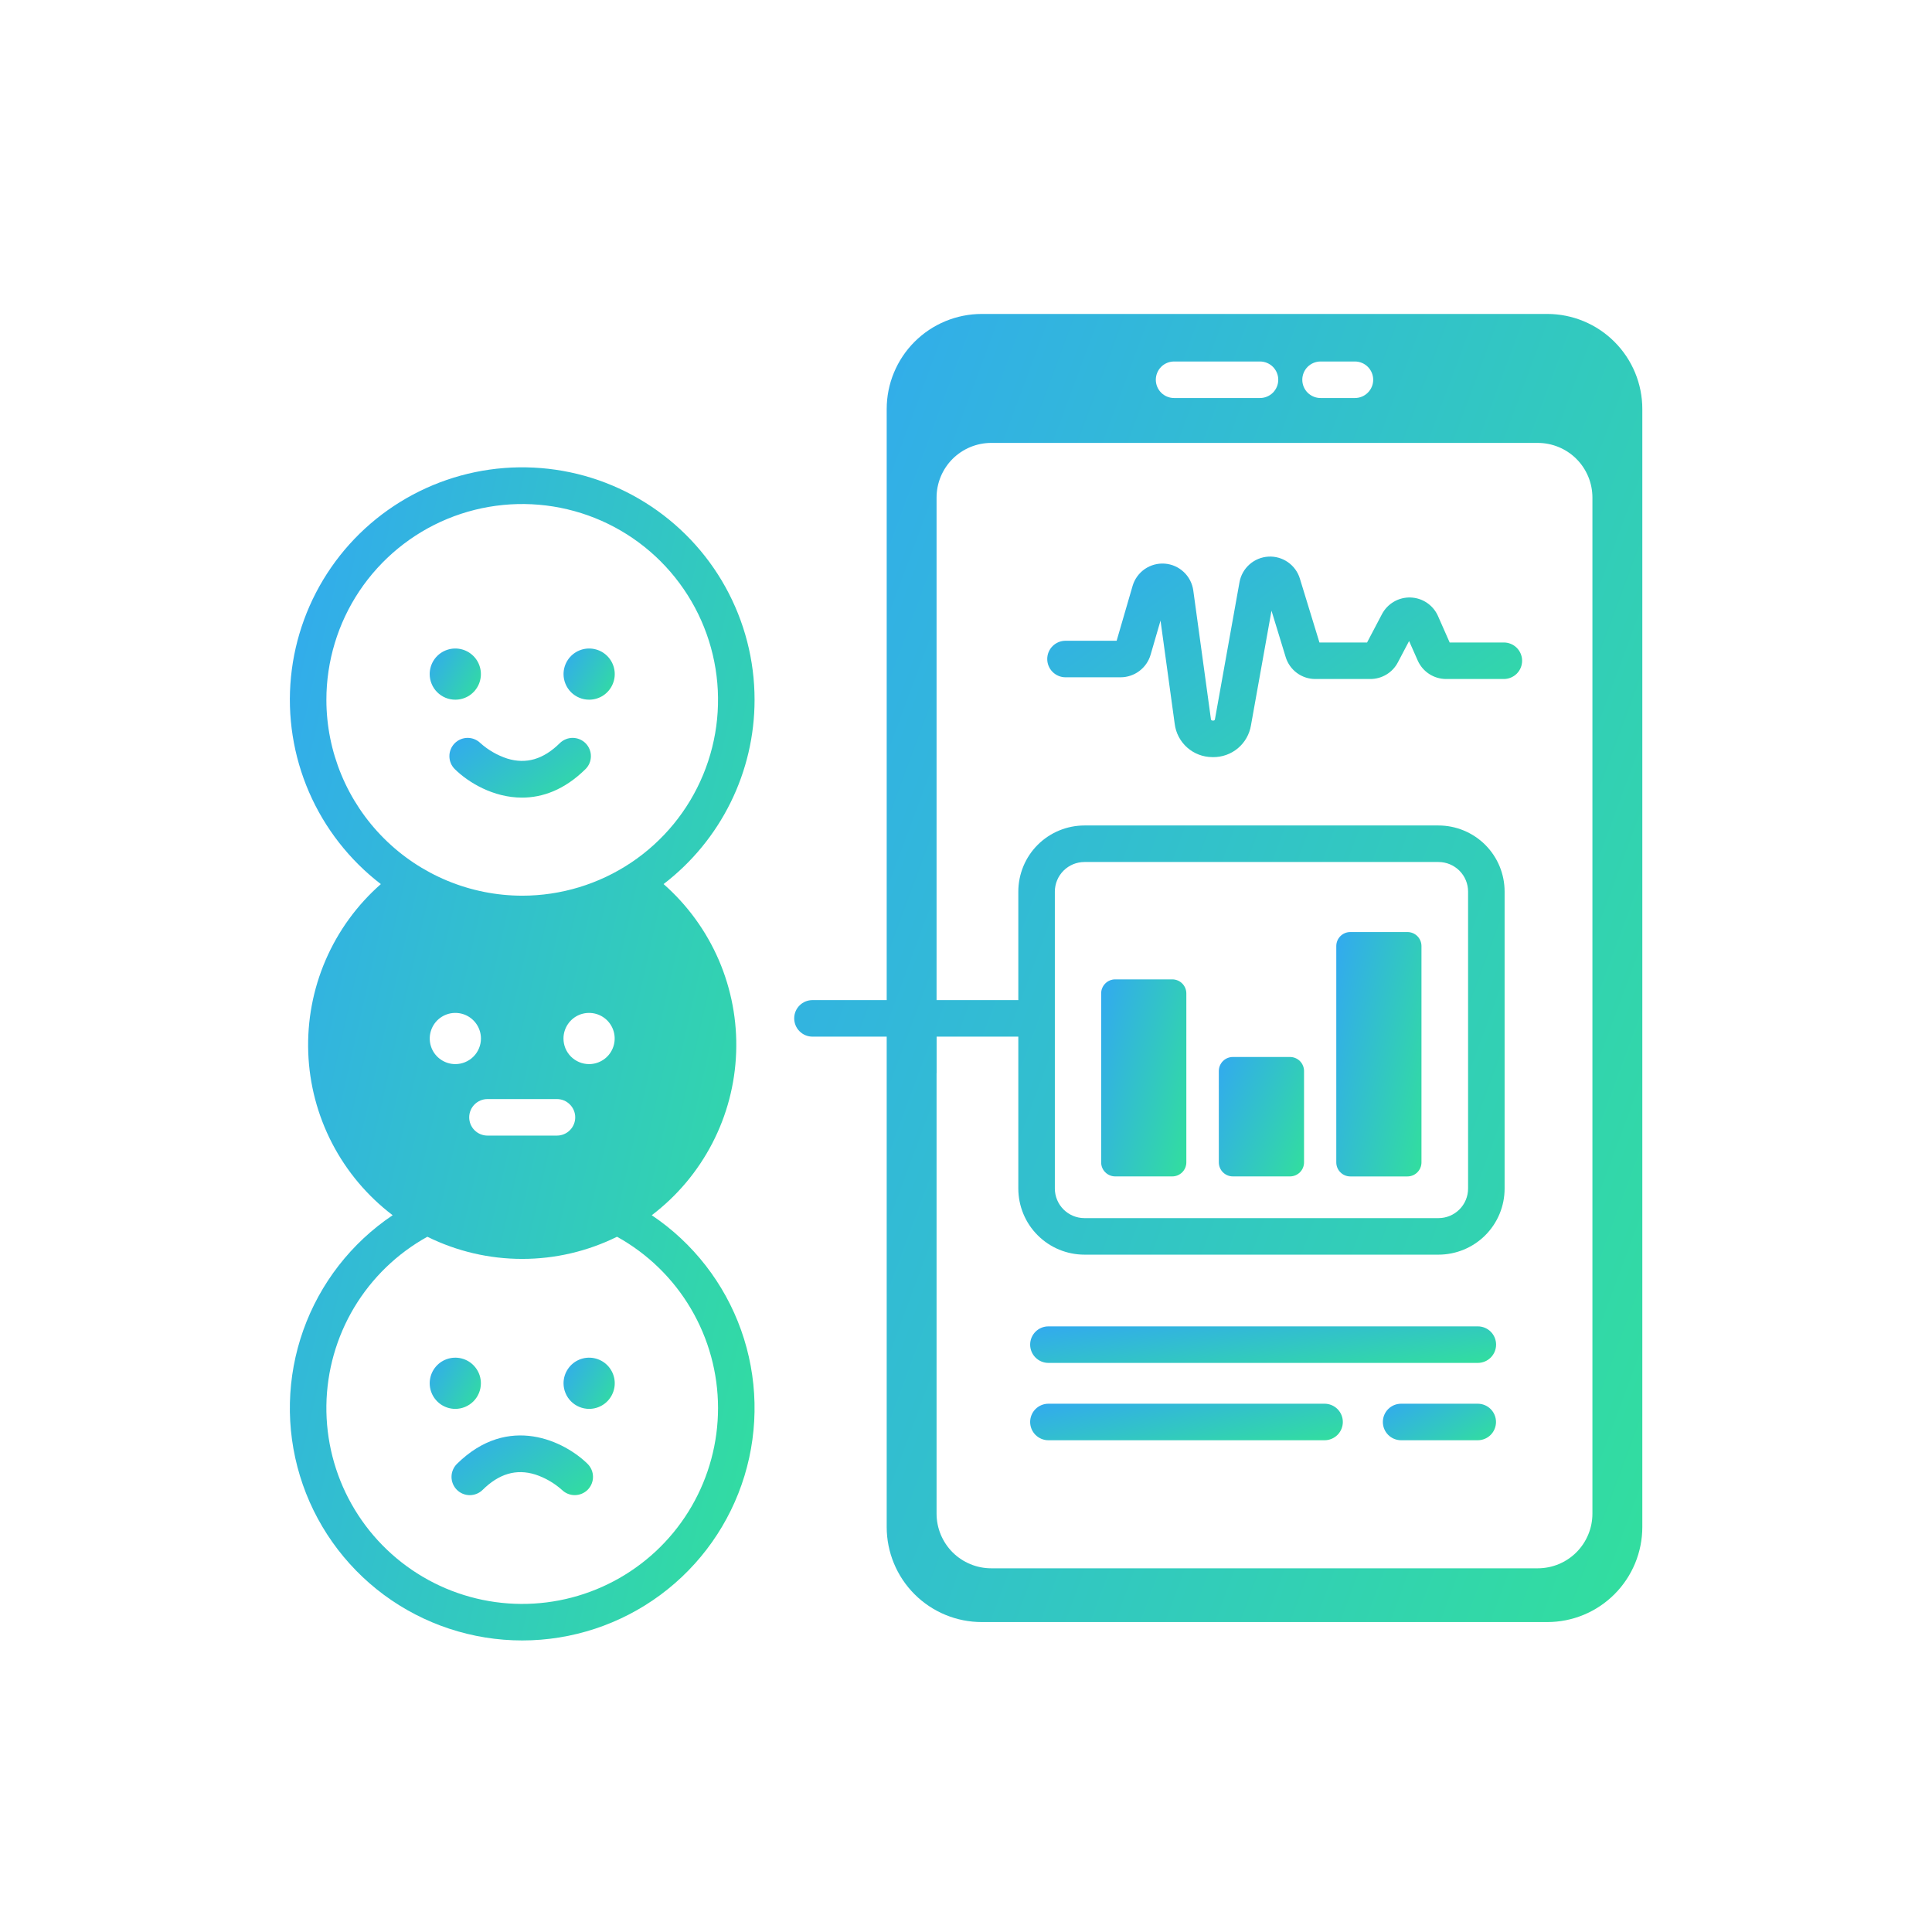
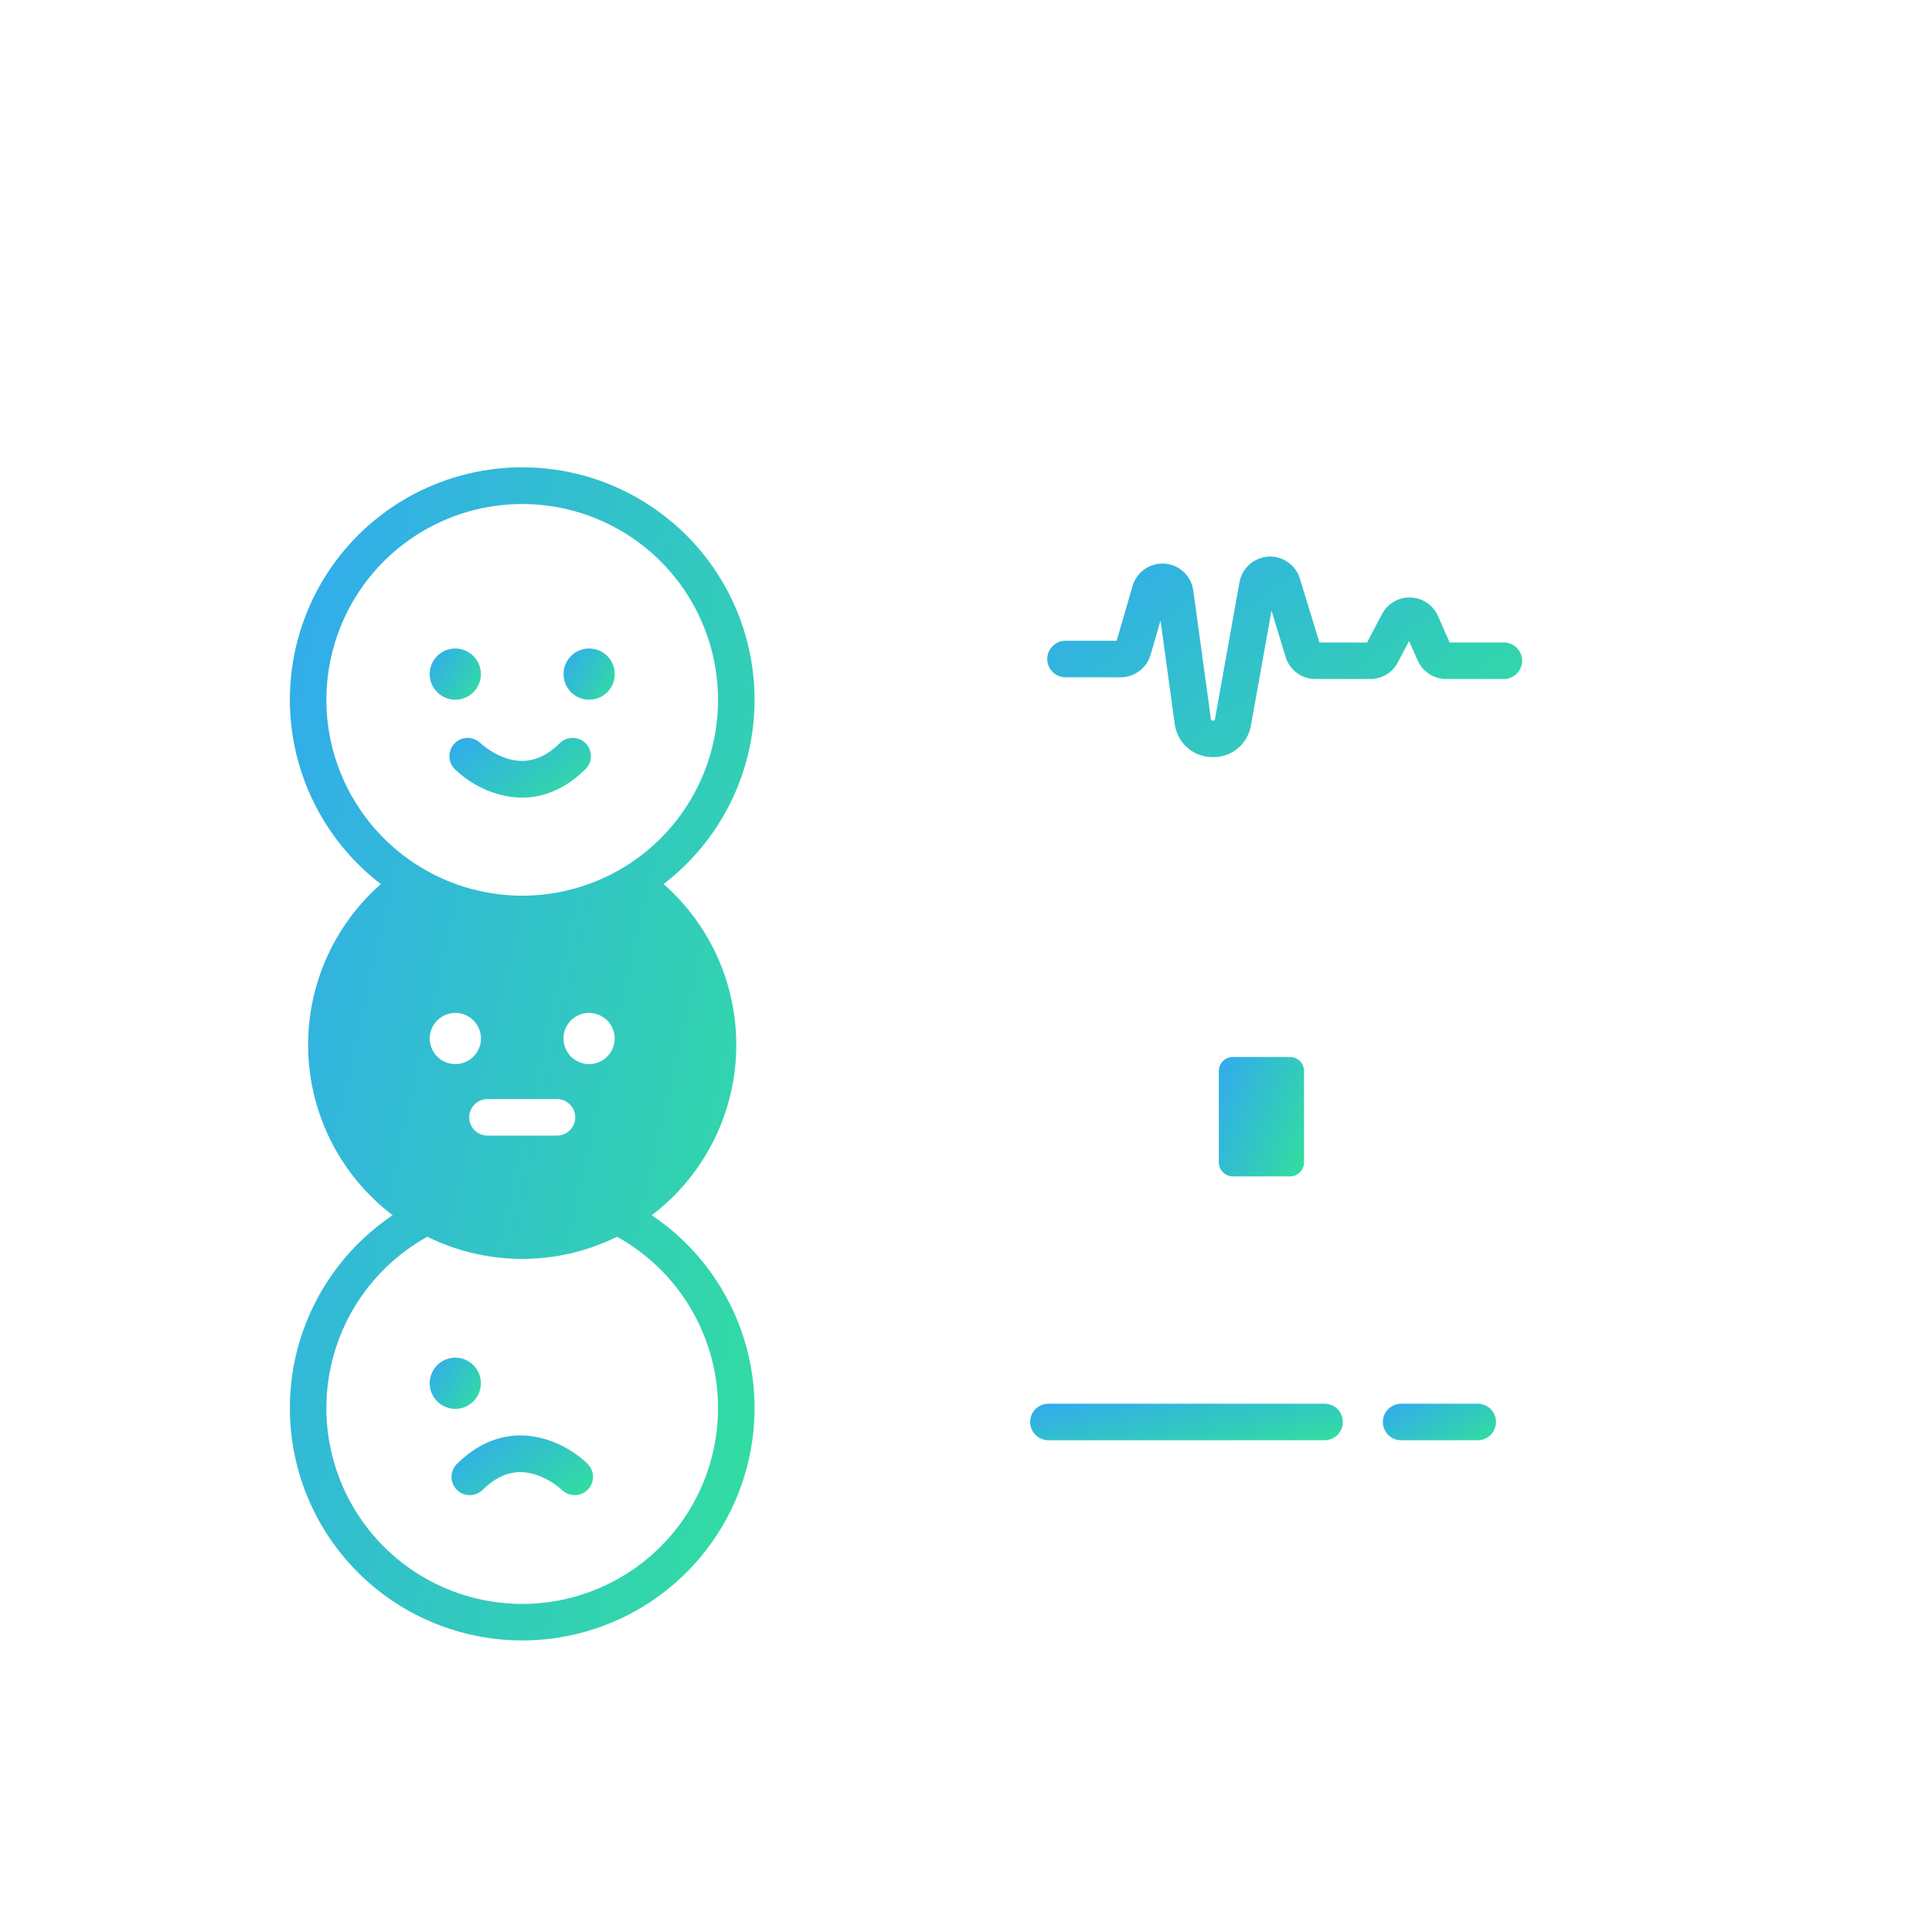
<svg xmlns="http://www.w3.org/2000/svg" width="64" height="64" viewBox="0 0 64 64" fill="none">
  <path d="M15.137 48.493C15.023 48.606 14.958 48.76 14.957 48.92C14.956 49.08 15.019 49.235 15.131 49.349C15.244 49.463 15.398 49.528 15.558 49.529C15.718 49.53 15.873 49.467 15.987 49.355C16.532 48.817 17.102 48.65 17.731 48.845C18.058 48.952 18.36 49.127 18.617 49.357C18.732 49.468 18.886 49.53 19.046 49.528C19.206 49.526 19.359 49.461 19.471 49.347C19.583 49.233 19.645 49.079 19.644 48.919C19.643 48.759 19.578 48.606 19.465 48.493C18.716 47.755 16.848 46.805 15.137 48.493Z" fill="url(#paint0_linear_16623_75103)" />
-   <path d="M19.516 46.671C19.684 46.671 19.848 46.621 19.987 46.528C20.127 46.435 20.235 46.302 20.299 46.147C20.364 45.992 20.381 45.822 20.348 45.657C20.315 45.493 20.234 45.342 20.116 45.223C19.997 45.104 19.846 45.024 19.681 44.991C19.517 44.958 19.346 44.975 19.191 45.039C19.037 45.103 18.904 45.212 18.811 45.352C18.718 45.491 18.668 45.655 18.668 45.823C18.668 45.934 18.69 46.044 18.733 46.147C18.775 46.25 18.838 46.344 18.916 46.422C18.995 46.501 19.089 46.564 19.192 46.606C19.294 46.649 19.405 46.671 19.516 46.671Z" fill="url(#paint1_linear_16623_75103)" />
  <path d="M15.93 45.823C15.93 45.655 15.881 45.491 15.787 45.352C15.694 45.212 15.562 45.103 15.407 45.039C15.252 44.975 15.081 44.958 14.917 44.991C14.752 45.024 14.601 45.104 14.483 45.223C14.364 45.342 14.283 45.493 14.251 45.657C14.218 45.822 14.235 45.992 14.299 46.147C14.363 46.302 14.472 46.434 14.611 46.528C14.751 46.621 14.915 46.671 15.082 46.671C15.307 46.671 15.523 46.581 15.682 46.422C15.841 46.263 15.93 46.047 15.93 45.823Z" fill="url(#paint2_linear_16623_75103)" />
  <path d="M49.817 21.283H48.022L47.635 20.406C47.557 20.229 47.43 20.078 47.27 19.969C47.109 19.86 46.921 19.799 46.727 19.793C46.534 19.786 46.342 19.834 46.175 19.932C46.007 20.029 45.87 20.172 45.78 20.343L45.286 21.283H43.708L43.06 19.167C42.993 18.946 42.853 18.754 42.663 18.622C42.473 18.49 42.244 18.425 42.014 18.439C41.783 18.453 41.563 18.544 41.39 18.698C41.217 18.851 41.101 19.059 41.06 19.286L40.249 23.814C40.243 23.846 40.239 23.873 40.179 23.871C40.12 23.869 40.116 23.844 40.112 23.811L39.529 19.559C39.496 19.325 39.385 19.109 39.213 18.948C39.041 18.786 38.819 18.688 38.583 18.671C38.348 18.654 38.114 18.718 37.92 18.852C37.726 18.987 37.584 19.184 37.518 19.411L36.99 21.226H35.296C35.136 21.226 34.982 21.29 34.869 21.403C34.755 21.516 34.691 21.67 34.691 21.831C34.691 21.991 34.755 22.145 34.869 22.259C34.982 22.372 35.136 22.436 35.296 22.436H37.125C37.347 22.435 37.564 22.362 37.742 22.228C37.921 22.094 38.051 21.907 38.114 21.693L38.444 20.558L38.913 23.975C38.95 24.279 39.096 24.558 39.325 24.762C39.553 24.965 39.848 25.078 40.154 25.08C40.164 25.081 40.173 25.081 40.183 25.081C40.484 25.084 40.776 24.98 41.007 24.787C41.237 24.594 41.391 24.324 41.44 24.027L42.12 20.23L42.589 21.764C42.653 21.975 42.783 22.161 42.961 22.292C43.139 22.424 43.354 22.494 43.575 22.493H45.394C45.582 22.493 45.766 22.442 45.927 22.345C46.088 22.248 46.219 22.109 46.306 21.942L46.678 21.235L46.963 21.879C47.044 22.062 47.176 22.217 47.343 22.326C47.51 22.435 47.706 22.493 47.906 22.493H49.817C49.977 22.493 50.131 22.429 50.245 22.316C50.358 22.203 50.422 22.049 50.422 21.888C50.422 21.728 50.358 21.574 50.245 21.46C50.131 21.347 49.977 21.283 49.817 21.283L49.817 21.283Z" fill="url(#paint3_linear_16623_75103)" />
  <path d="M24.996 23.183C24.997 21.875 24.664 20.587 24.029 19.443C23.394 18.298 22.477 17.335 21.366 16.643C20.255 15.951 18.986 15.554 17.679 15.49C16.371 15.425 15.069 15.695 13.895 16.274C12.721 16.853 11.714 17.721 10.97 18.797C10.225 19.874 9.767 21.122 9.639 22.425C9.511 23.727 9.717 25.041 10.238 26.242C10.759 27.442 11.578 28.49 12.616 29.287C11.827 29.98 11.202 30.84 10.786 31.805C10.37 32.769 10.174 33.814 10.211 34.864C10.248 35.913 10.519 36.942 11.002 37.874C11.486 38.807 12.171 39.62 13.007 40.256C11.637 41.175 10.6 42.511 10.047 44.065C9.494 45.62 9.455 47.31 9.936 48.889C10.416 50.467 11.392 51.849 12.717 52.831C14.043 53.812 15.649 54.342 17.299 54.342C18.948 54.342 20.555 53.812 21.88 52.831C23.206 51.849 24.181 50.467 24.662 48.889C25.142 47.31 25.104 45.62 24.551 44.065C23.998 42.511 22.96 41.175 21.59 40.256C22.427 39.62 23.111 38.807 23.595 37.874C24.079 36.942 24.349 35.913 24.386 34.864C24.424 33.814 24.227 32.769 23.812 31.804C23.396 30.84 22.771 29.98 21.982 29.286C22.919 28.568 23.678 27.645 24.201 26.586C24.724 25.528 24.996 24.364 24.996 23.183ZM10.812 23.183C10.812 21.901 11.192 20.646 11.905 19.579C12.618 18.513 13.631 17.681 14.816 17.19C16.002 16.699 17.306 16.571 18.564 16.821C19.823 17.071 20.979 17.689 21.886 18.596C22.793 19.504 23.411 20.66 23.661 21.918C23.912 23.176 23.783 24.481 23.292 25.666C22.801 26.852 21.97 27.865 20.903 28.578C19.836 29.29 18.582 29.671 17.299 29.671C15.579 29.669 13.93 28.985 12.714 27.768C11.498 26.552 10.813 24.903 10.812 23.183ZM19.055 37.013C19.055 37.174 18.991 37.328 18.877 37.441C18.764 37.554 18.61 37.618 18.45 37.618H16.148C15.988 37.618 15.834 37.554 15.72 37.441C15.607 37.328 15.543 37.174 15.543 37.013C15.543 36.853 15.607 36.699 15.72 36.586C15.834 36.472 15.988 36.408 16.148 36.408H18.449C18.61 36.408 18.764 36.472 18.877 36.586C18.991 36.699 19.055 36.853 19.055 37.013ZM18.666 34.402C18.666 34.234 18.716 34.07 18.809 33.931C18.902 33.791 19.034 33.683 19.189 33.618C19.344 33.554 19.515 33.538 19.679 33.57C19.844 33.603 19.995 33.684 20.114 33.802C20.232 33.921 20.313 34.072 20.346 34.237C20.378 34.401 20.362 34.572 20.297 34.727C20.233 34.882 20.125 35.014 19.985 35.107C19.846 35.2 19.682 35.25 19.514 35.25C19.402 35.25 19.292 35.228 19.189 35.185C19.087 35.143 18.993 35.08 18.914 35.002C18.835 34.923 18.773 34.829 18.73 34.727C18.688 34.624 18.666 34.513 18.666 34.402ZM15.084 35.25C14.916 35.25 14.752 35.2 14.613 35.107C14.473 35.014 14.364 34.882 14.3 34.727C14.236 34.572 14.219 34.401 14.252 34.237C14.285 34.072 14.365 33.921 14.484 33.802C14.603 33.684 14.754 33.603 14.918 33.57C15.083 33.538 15.253 33.554 15.408 33.618C15.563 33.683 15.696 33.791 15.789 33.931C15.882 34.07 15.932 34.234 15.932 34.402C15.932 34.513 15.91 34.624 15.867 34.727C15.825 34.829 15.762 34.923 15.683 35.002C15.605 35.08 15.511 35.143 15.408 35.185C15.305 35.228 15.195 35.25 15.084 35.25ZM23.786 46.642C23.786 47.786 23.484 48.91 22.911 49.899C22.337 50.889 21.512 51.709 20.519 52.276C19.526 52.844 18.4 53.139 17.256 53.132C16.113 53.124 14.991 52.815 14.006 52.234C13.02 51.653 12.206 50.822 11.645 49.825C11.084 48.829 10.797 47.701 10.812 46.557C10.828 45.414 11.145 44.294 11.732 43.313C12.32 42.332 13.156 41.523 14.157 40.969C15.134 41.452 16.209 41.703 17.299 41.703C18.388 41.703 19.463 41.452 20.44 40.969C21.453 41.53 22.298 42.352 22.886 43.35C23.474 44.347 23.785 45.484 23.786 46.642Z" fill="url(#paint4_linear_16623_75103)" />
  <path d="M15.061 24.623C15.005 24.68 14.961 24.747 14.931 24.821C14.901 24.894 14.886 24.973 14.887 25.052C14.887 25.132 14.903 25.21 14.934 25.284C14.965 25.357 15.01 25.423 15.067 25.479C15.507 25.914 16.336 26.422 17.292 26.422C17.96 26.422 18.69 26.174 19.394 25.479C19.451 25.423 19.496 25.357 19.527 25.284C19.558 25.21 19.574 25.132 19.574 25.052C19.575 24.973 19.56 24.894 19.53 24.821C19.5 24.747 19.456 24.68 19.4 24.623C19.344 24.567 19.278 24.522 19.205 24.491C19.131 24.46 19.053 24.444 18.973 24.443C18.894 24.443 18.815 24.458 18.742 24.488C18.668 24.518 18.601 24.562 18.544 24.618C18 25.155 17.43 25.322 16.801 25.128C16.473 25.02 16.171 24.846 15.914 24.616C15.8 24.504 15.646 24.442 15.486 24.443C15.326 24.445 15.173 24.51 15.061 24.623Z" fill="url(#paint5_linear_16623_75103)" />
  <path d="M19.516 23.178C19.684 23.178 19.848 23.129 19.987 23.036C20.127 22.942 20.235 22.81 20.299 22.655C20.364 22.5 20.381 22.329 20.348 22.165C20.315 22 20.234 21.849 20.116 21.731C19.997 21.612 19.846 21.531 19.681 21.499C19.517 21.466 19.346 21.483 19.191 21.547C19.037 21.611 18.904 21.72 18.811 21.859C18.718 21.999 18.668 22.163 18.668 22.331C18.668 22.442 18.69 22.552 18.733 22.655C18.775 22.758 18.838 22.851 18.916 22.93C18.995 23.009 19.089 23.071 19.192 23.114C19.294 23.157 19.405 23.178 19.516 23.178Z" fill="url(#paint6_linear_16623_75103)" />
  <path d="M15.082 23.178C15.25 23.178 15.414 23.129 15.554 23.036C15.693 22.942 15.802 22.81 15.866 22.655C15.93 22.5 15.947 22.329 15.914 22.165C15.881 22 15.801 21.849 15.682 21.731C15.563 21.612 15.412 21.531 15.248 21.499C15.083 21.466 14.913 21.483 14.758 21.547C14.603 21.611 14.47 21.72 14.377 21.859C14.284 21.999 14.234 22.163 14.234 22.331C14.234 22.442 14.256 22.552 14.299 22.655C14.341 22.758 14.404 22.851 14.483 22.93C14.562 23.009 14.655 23.071 14.758 23.114C14.861 23.157 14.971 23.178 15.082 23.178Z" fill="url(#paint7_linear_16623_75103)" />
-   <path d="M36.942 32.443H38.834C38.957 32.443 39.076 32.492 39.163 32.58C39.25 32.667 39.299 32.785 39.299 32.909V38.504C39.299 38.628 39.25 38.746 39.163 38.833C39.076 38.92 38.957 38.97 38.834 38.97H36.942C36.818 38.97 36.7 38.92 36.613 38.833C36.526 38.746 36.477 38.628 36.477 38.504V32.909C36.477 32.785 36.526 32.667 36.613 32.58C36.7 32.492 36.818 32.443 36.942 32.443Z" fill="url(#paint8_linear_16623_75103)" />
  <path d="M40.84 35.014H42.733C42.794 35.014 42.854 35.026 42.91 35.049C42.967 35.072 43.018 35.107 43.062 35.15C43.105 35.193 43.139 35.245 43.162 35.301C43.186 35.357 43.198 35.418 43.198 35.479V38.505C43.198 38.628 43.149 38.747 43.062 38.834C42.974 38.921 42.856 38.97 42.733 38.97H40.84C40.717 38.97 40.599 38.921 40.511 38.834C40.424 38.747 40.375 38.628 40.375 38.505V35.479C40.375 35.418 40.387 35.357 40.41 35.301C40.434 35.245 40.468 35.193 40.511 35.15C40.554 35.107 40.606 35.072 40.662 35.049C40.719 35.026 40.779 35.014 40.84 35.014Z" fill="url(#paint9_linear_16623_75103)" />
-   <path d="M44.731 30.875H46.623C46.746 30.875 46.865 30.924 46.952 31.011C47.039 31.099 47.088 31.217 47.088 31.34V38.505C47.088 38.629 47.039 38.747 46.952 38.834C46.865 38.922 46.746 38.971 46.623 38.971H44.731C44.608 38.971 44.489 38.922 44.402 38.834C44.315 38.747 44.266 38.629 44.266 38.505V31.34C44.266 31.279 44.278 31.219 44.301 31.162C44.324 31.106 44.359 31.055 44.402 31.011C44.445 30.968 44.496 30.934 44.553 30.91C44.609 30.887 44.67 30.875 44.731 30.875Z" fill="url(#paint10_linear_16623_75103)" />
-   <path d="M48.955 43.938H34.73C34.569 43.938 34.416 44.001 34.302 44.115C34.189 44.228 34.125 44.382 34.125 44.542C34.125 44.703 34.189 44.857 34.302 44.97C34.416 45.084 34.569 45.148 34.73 45.148H48.955C49.115 45.148 49.269 45.084 49.383 44.97C49.496 44.857 49.56 44.703 49.56 44.542C49.56 44.382 49.496 44.228 49.383 44.115C49.269 44.001 49.115 43.938 48.955 43.938Z" fill="url(#paint11_linear_16623_75103)" />
  <path d="M48.952 46.5H46.414C46.253 46.5 46.099 46.564 45.986 46.677C45.872 46.791 45.809 46.944 45.809 47.105C45.809 47.265 45.872 47.419 45.986 47.533C46.099 47.646 46.253 47.71 46.414 47.71H48.952C49.113 47.71 49.267 47.646 49.38 47.533C49.493 47.419 49.557 47.265 49.557 47.105C49.557 46.944 49.493 46.791 49.38 46.677C49.267 46.564 49.113 46.5 48.952 46.5Z" fill="url(#paint12_linear_16623_75103)" />
  <path d="M43.878 46.5H34.73C34.569 46.5 34.416 46.564 34.302 46.677C34.189 46.791 34.125 46.944 34.125 47.105C34.125 47.265 34.189 47.419 34.302 47.533C34.416 47.646 34.569 47.71 34.73 47.71H43.878C44.038 47.71 44.192 47.646 44.306 47.533C44.419 47.419 44.483 47.265 44.483 47.105C44.483 46.944 44.419 46.791 44.306 46.677C44.192 46.564 44.038 46.5 43.878 46.5Z" fill="url(#paint13_linear_16623_75103)" />
-   <path d="M51.254 10.4H32.522C32.109 10.4 31.699 10.482 31.317 10.64C30.935 10.798 30.588 11.03 30.295 11.323C30.003 11.615 29.771 11.962 29.613 12.344C29.454 12.726 29.373 13.136 29.373 13.55V33.13H26.914C26.753 33.13 26.599 33.193 26.486 33.307C26.372 33.42 26.309 33.574 26.309 33.734C26.309 33.895 26.372 34.049 26.486 34.162C26.599 34.276 26.753 34.34 26.914 34.34H29.373V50.584C29.373 51.419 29.705 52.221 30.295 52.811C30.886 53.402 31.687 53.733 32.522 53.733H51.254C51.668 53.733 52.077 53.652 52.459 53.494C52.842 53.336 53.189 53.103 53.481 52.811C53.773 52.519 54.005 52.172 54.164 51.789C54.322 51.407 54.404 50.998 54.404 50.584V13.55C54.404 12.714 54.072 11.913 53.481 11.323C52.891 10.732 52.09 10.4 51.254 10.4ZM43.745 11.975H44.884C45.044 11.975 45.198 12.039 45.311 12.152C45.425 12.266 45.489 12.42 45.489 12.58C45.489 12.741 45.425 12.894 45.311 13.008C45.198 13.121 45.044 13.185 44.884 13.185H43.745C43.585 13.185 43.431 13.121 43.317 13.008C43.204 12.894 43.14 12.741 43.14 12.58C43.14 12.42 43.204 12.266 43.317 12.152C43.431 12.039 43.585 11.975 43.745 11.975ZM38.893 11.975H41.739C41.899 11.975 42.053 12.039 42.167 12.152C42.28 12.266 42.344 12.42 42.344 12.58C42.344 12.741 42.28 12.894 42.167 13.008C42.053 13.121 41.899 13.185 41.739 13.185H38.893C38.732 13.185 38.578 13.121 38.465 13.008C38.352 12.894 38.288 12.741 38.288 12.58C38.288 12.42 38.352 12.266 38.465 12.152C38.578 12.039 38.732 11.975 38.893 11.975ZM52.751 50.142C52.751 50.379 52.704 50.615 52.613 50.834C52.522 51.054 52.389 51.253 52.221 51.422C52.053 51.59 51.853 51.723 51.634 51.814C51.414 51.905 51.179 51.952 50.941 51.952H32.835C32.598 51.952 32.362 51.905 32.143 51.814C31.923 51.723 31.724 51.59 31.555 51.422C31.387 51.253 31.254 51.054 31.163 50.834C31.072 50.615 31.025 50.379 31.025 50.142V35.549H31.027V34.34H33.733V39.372C33.733 39.659 33.79 39.944 33.9 40.21C34.01 40.476 34.171 40.717 34.375 40.92C34.578 41.124 34.82 41.285 35.085 41.395C35.351 41.505 35.636 41.562 35.924 41.562H47.652C47.94 41.562 48.224 41.505 48.49 41.395C48.756 41.285 48.997 41.124 49.201 40.921C49.404 40.717 49.566 40.476 49.676 40.21C49.786 39.944 49.842 39.659 49.842 39.372V29.535C49.842 29.248 49.786 28.963 49.676 28.697C49.566 28.431 49.404 28.19 49.201 27.986C48.997 27.783 48.756 27.622 48.49 27.512C48.224 27.402 47.94 27.345 47.652 27.345H35.924C35.636 27.345 35.351 27.402 35.085 27.512C34.82 27.622 34.578 27.783 34.375 27.986C34.171 28.19 34.01 28.431 33.9 28.697C33.79 28.963 33.733 29.248 33.733 29.535V33.13H31.025V16.482C31.025 16.244 31.072 16.009 31.163 15.789C31.254 15.57 31.387 15.37 31.555 15.202C31.724 15.034 31.923 14.901 32.143 14.81C32.362 14.719 32.598 14.672 32.835 14.672H50.941C51.179 14.672 51.414 14.719 51.634 14.81C51.853 14.901 52.053 15.034 52.221 15.202C52.389 15.37 52.522 15.57 52.613 15.789C52.704 16.009 52.751 16.244 52.751 16.482L52.751 50.142ZM34.943 39.372V29.535C34.944 29.275 35.047 29.026 35.231 28.842C35.414 28.659 35.664 28.555 35.924 28.555H47.652C47.912 28.555 48.161 28.659 48.345 28.842C48.529 29.026 48.632 29.275 48.632 29.535V39.372C48.632 39.632 48.529 39.881 48.345 40.065C48.161 40.248 47.912 40.352 47.652 40.352H35.924C35.664 40.352 35.414 40.248 35.231 40.065C35.047 39.881 34.944 39.632 34.943 39.372Z" fill="url(#paint14_linear_16623_75103)" />
  <defs>
    <linearGradient id="paint0_linear_16623_75103" x1="14.492" y1="46.95" x2="17.56" y2="51.109" gradientUnits="userSpaceOnUse">
      <stop stop-color="#32A0FE" />
      <stop offset="1" stop-color="#32DF9D" />
    </linearGradient>
    <linearGradient id="paint1_linear_16623_75103" x1="18.5" y1="44.459" x2="20.873" y2="45.817" gradientUnits="userSpaceOnUse">
      <stop stop-color="#32A0FE" />
      <stop offset="1" stop-color="#32DF9D" />
    </linearGradient>
    <linearGradient id="paint2_linear_16623_75103" x1="14.066" y1="44.459" x2="16.439" y2="45.817" gradientUnits="userSpaceOnUse">
      <stop stop-color="#32A0FE" />
      <stop offset="1" stop-color="#32DF9D" />
    </linearGradient>
    <linearGradient id="paint3_linear_16623_75103" x1="33.13" y1="16.419" x2="43.436" y2="30.38" gradientUnits="userSpaceOnUse">
      <stop stop-color="#32A0FE" />
      <stop offset="1" stop-color="#32DF9D" />
    </linearGradient>
    <linearGradient id="paint4_linear_16623_75103" x1="8.074" y1="3.673" x2="35.272" y2="9.837" gradientUnits="userSpaceOnUse">
      <stop stop-color="#32A0FE" />
      <stop offset="1" stop-color="#32DF9D" />
    </linearGradient>
    <linearGradient id="paint5_linear_16623_75103" x1="14.421" y1="23.842" x2="17.49" y2="28.002" gradientUnits="userSpaceOnUse">
      <stop stop-color="#32A0FE" />
      <stop offset="1" stop-color="#32DF9D" />
    </linearGradient>
    <linearGradient id="paint6_linear_16623_75103" x1="18.5" y1="20.967" x2="20.873" y2="22.325" gradientUnits="userSpaceOnUse">
      <stop stop-color="#32A0FE" />
      <stop offset="1" stop-color="#32DF9D" />
    </linearGradient>
    <linearGradient id="paint7_linear_16623_75103" x1="14.066" y1="20.967" x2="16.44" y2="22.325" gradientUnits="userSpaceOnUse">
      <stop stop-color="#32A0FE" />
      <stop offset="1" stop-color="#32DF9D" />
    </linearGradient>
    <linearGradient id="paint8_linear_16623_75103" x1="36.196" y1="30.46" x2="41.137" y2="31.683" gradientUnits="userSpaceOnUse">
      <stop stop-color="#32A0FE" />
      <stop offset="1" stop-color="#32DF9D" />
    </linearGradient>
    <linearGradient id="paint9_linear_16623_75103" x1="40.095" y1="33.812" x2="44.589" y2="35.646" gradientUnits="userSpaceOnUse">
      <stop stop-color="#32A0FE" />
      <stop offset="1" stop-color="#32DF9D" />
    </linearGradient>
    <linearGradient id="paint10_linear_16623_75103" x1="43.986" y1="28.415" x2="49.028" y2="29.421" gradientUnits="userSpaceOnUse">
      <stop stop-color="#32A0FE" />
      <stop offset="1" stop-color="#32DF9D" />
    </linearGradient>
    <linearGradient id="paint11_linear_16623_75103" x1="32.593" y1="43.57" x2="33.122" y2="47.426" gradientUnits="userSpaceOnUse">
      <stop stop-color="#32A0FE" />
      <stop offset="1" stop-color="#32DF9D" />
    </linearGradient>
    <linearGradient id="paint12_linear_16623_75103" x1="45.437" y1="46.132" x2="47.118" y2="49.112" gradientUnits="userSpaceOnUse">
      <stop stop-color="#32A0FE" />
      <stop offset="1" stop-color="#32DF9D" />
    </linearGradient>
    <linearGradient id="paint13_linear_16623_75103" x1="33.097" y1="46.132" x2="33.867" y2="49.904" gradientUnits="userSpaceOnUse">
      <stop stop-color="#32A0FE" />
      <stop offset="1" stop-color="#32DF9D" />
    </linearGradient>
    <linearGradient id="paint14_linear_16623_75103" x1="23.521" y1="-2.766" x2="69.395" y2="14.251" gradientUnits="userSpaceOnUse">
      <stop stop-color="#32A0FE" />
      <stop offset="1" stop-color="#32DF9D" />
    </linearGradient>
  </defs>
</svg>